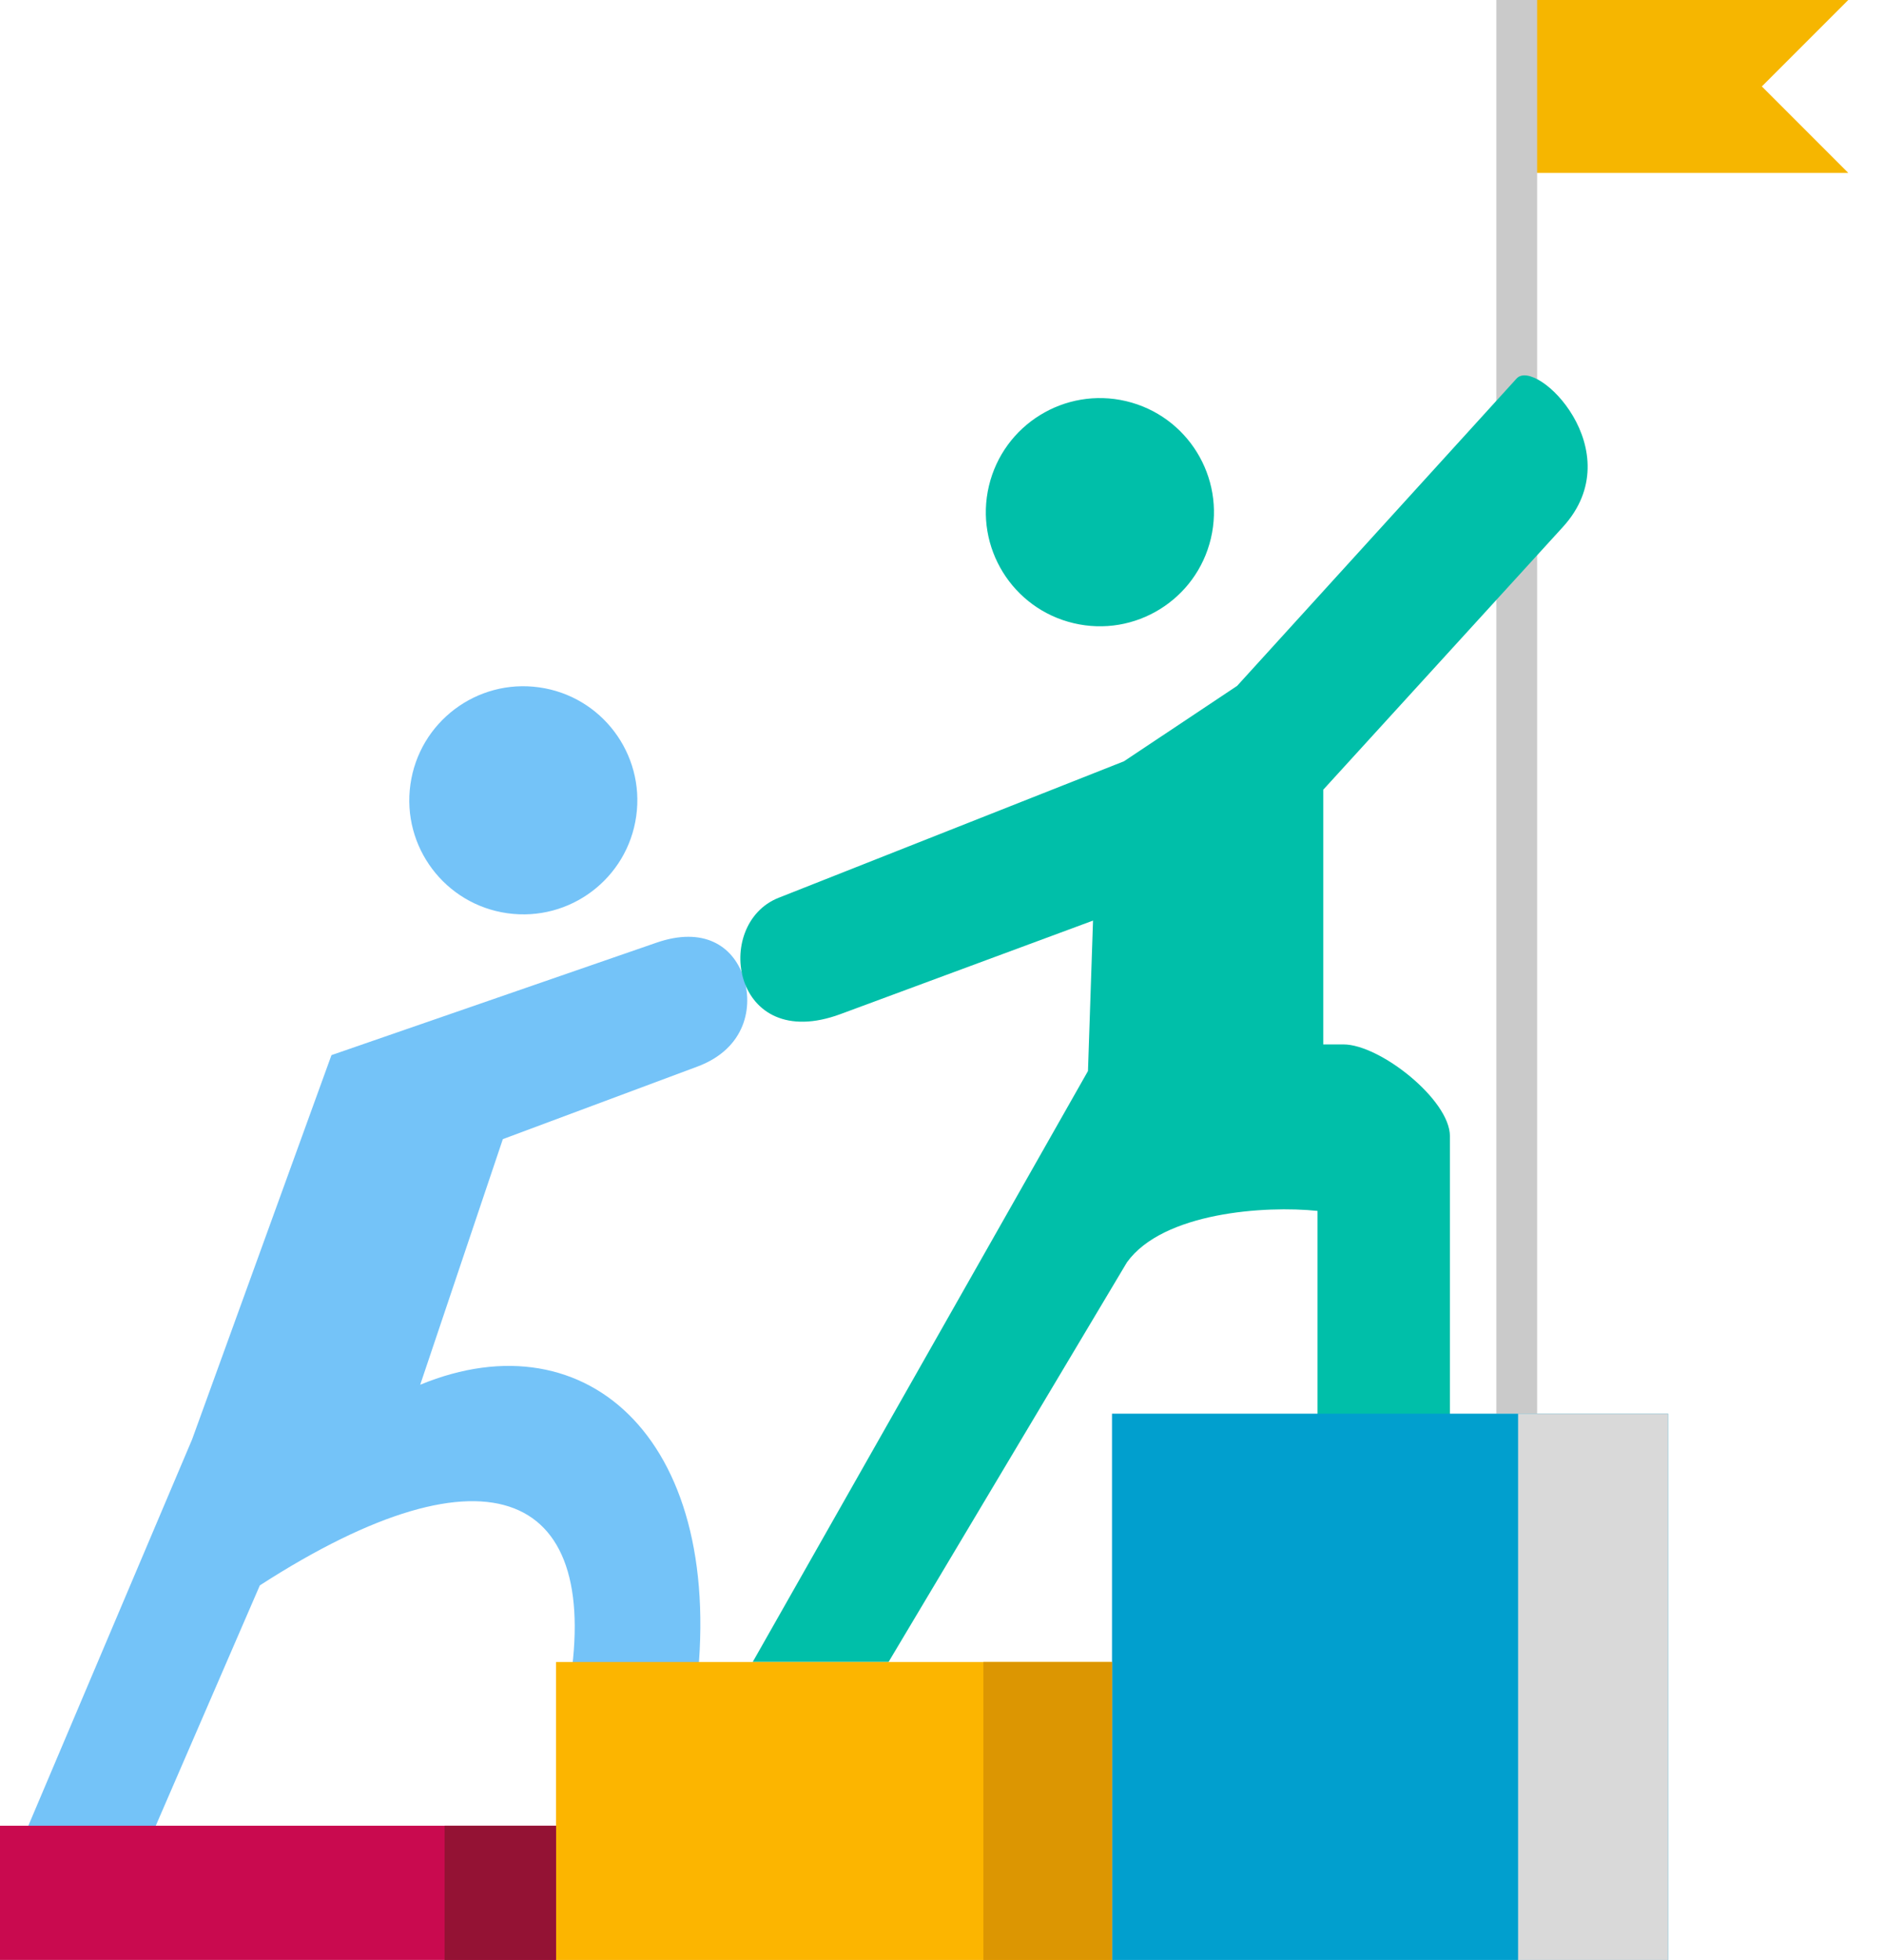
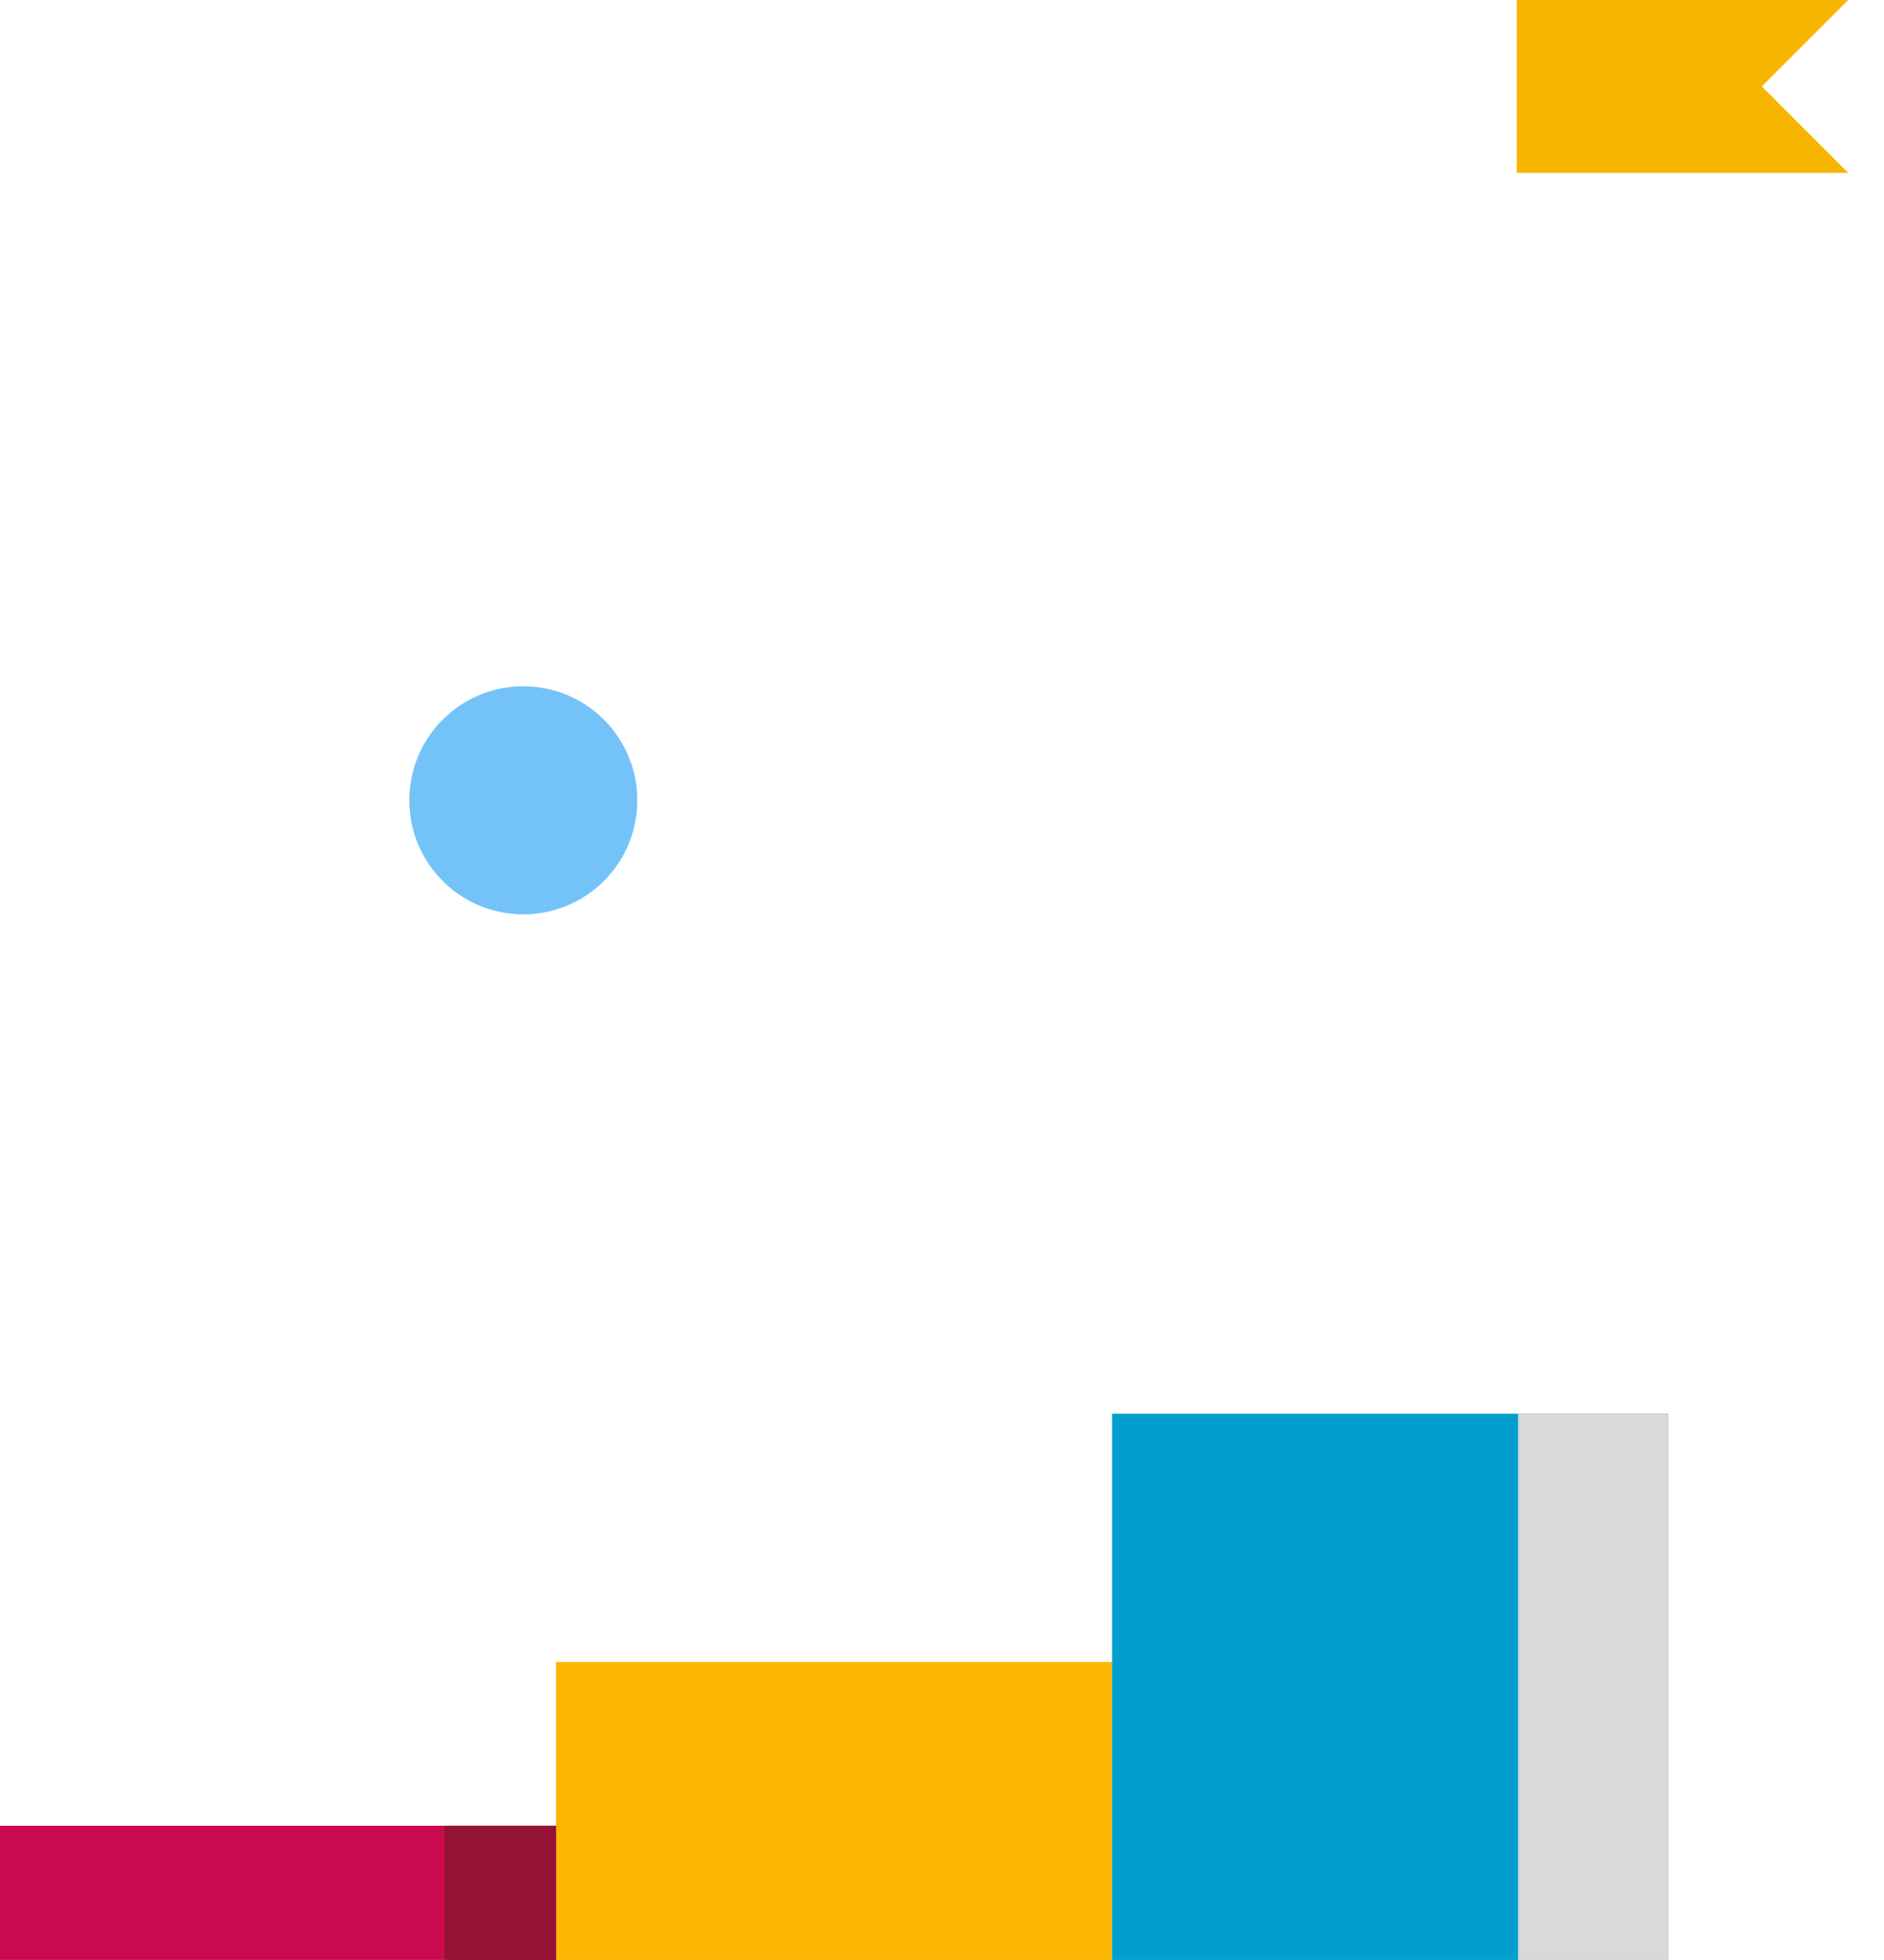
<svg xmlns="http://www.w3.org/2000/svg" width="50" height="52" viewBox="0 0 50 52" fill="none">
  <path fill-rule="evenodd" clip-rule="evenodd" d="M49.052 0H40.252V4.588H49.052L46.758 2.294L49.052 0Z" fill="#F6B600" />
-   <path fill-rule="evenodd" clip-rule="evenodd" d="M39.711 0H40.794V37.507H39.711V0Z" fill="#CACACA" />
-   <path fill-rule="evenodd" clip-rule="evenodd" d="M13.345 30.222L11.152 36.738C15.626 34.891 19.335 38.283 18.458 44.996L15.075 44.957C16.044 39.597 13.019 38.112 6.896 42.061L3.897 48.985H0.52L5.099 38.186L8.797 27.993L17.422 25.01C18.667 24.579 19.443 25.091 19.723 25.899C20.002 26.703 19.791 27.819 18.508 28.297L13.345 30.222Z" fill="#74C3F8" />
-   <path fill-rule="evenodd" clip-rule="evenodd" d="M35.118 27.709H35.654C36.621 27.709 38.48 29.177 38.48 30.143V38.15H34.966V34.63V32.126C33.58 31.981 30.867 32.162 29.909 33.489L23.581 44.094H19.976L28.874 28.415L29.008 24.424L22.308 26.904C19.428 27.97 18.898 24.517 20.664 23.819L29.83 20.197L32.833 18.196L40.25 10.042C40.771 9.47 43.316 11.967 41.477 13.982L35.118 20.952V27.709Z" fill="#00BFA9" />
  <path fill-rule="evenodd" clip-rule="evenodd" d="M0 48.438H14.757V51.998H0V48.438Z" fill="#C90A4F" />
  <path fill-rule="evenodd" clip-rule="evenodd" d="M14.756 44.094H29.513V51.999H14.756V44.094Z" fill="#FCB500" />
  <path fill-rule="evenodd" clip-rule="evenodd" d="M29.512 37.506H44.269V51.999H29.512V37.506Z" fill="#019FCE" />
-   <path d="M32.136 14.285C32.52 12.658 31.513 11.028 29.887 10.643C28.26 10.259 26.63 11.266 26.245 12.893C25.86 14.519 26.867 16.15 28.494 16.534C30.121 16.919 31.751 15.912 32.136 14.285Z" fill="#00BFA9" />
  <path d="M16.885 21.653C17.117 19.998 15.964 18.468 14.309 18.236C12.654 18.003 11.124 19.157 10.892 20.812C10.659 22.467 11.812 23.997 13.467 24.229C15.123 24.462 16.653 23.308 16.885 21.653Z" fill="#74C3F8" />
  <path fill-rule="evenodd" clip-rule="evenodd" d="M11.799 48.438H14.757V51.998H11.799V48.438Z" fill="#941234" />
-   <path fill-rule="evenodd" clip-rule="evenodd" d="M26.098 44.094H29.512V51.999H26.098V44.094Z" fill="#DC9602" />
  <path fill-rule="evenodd" clip-rule="evenodd" d="M40.289 37.506H44.269V51.999H40.289V37.506Z" fill="#D9D9D9" />
</svg>